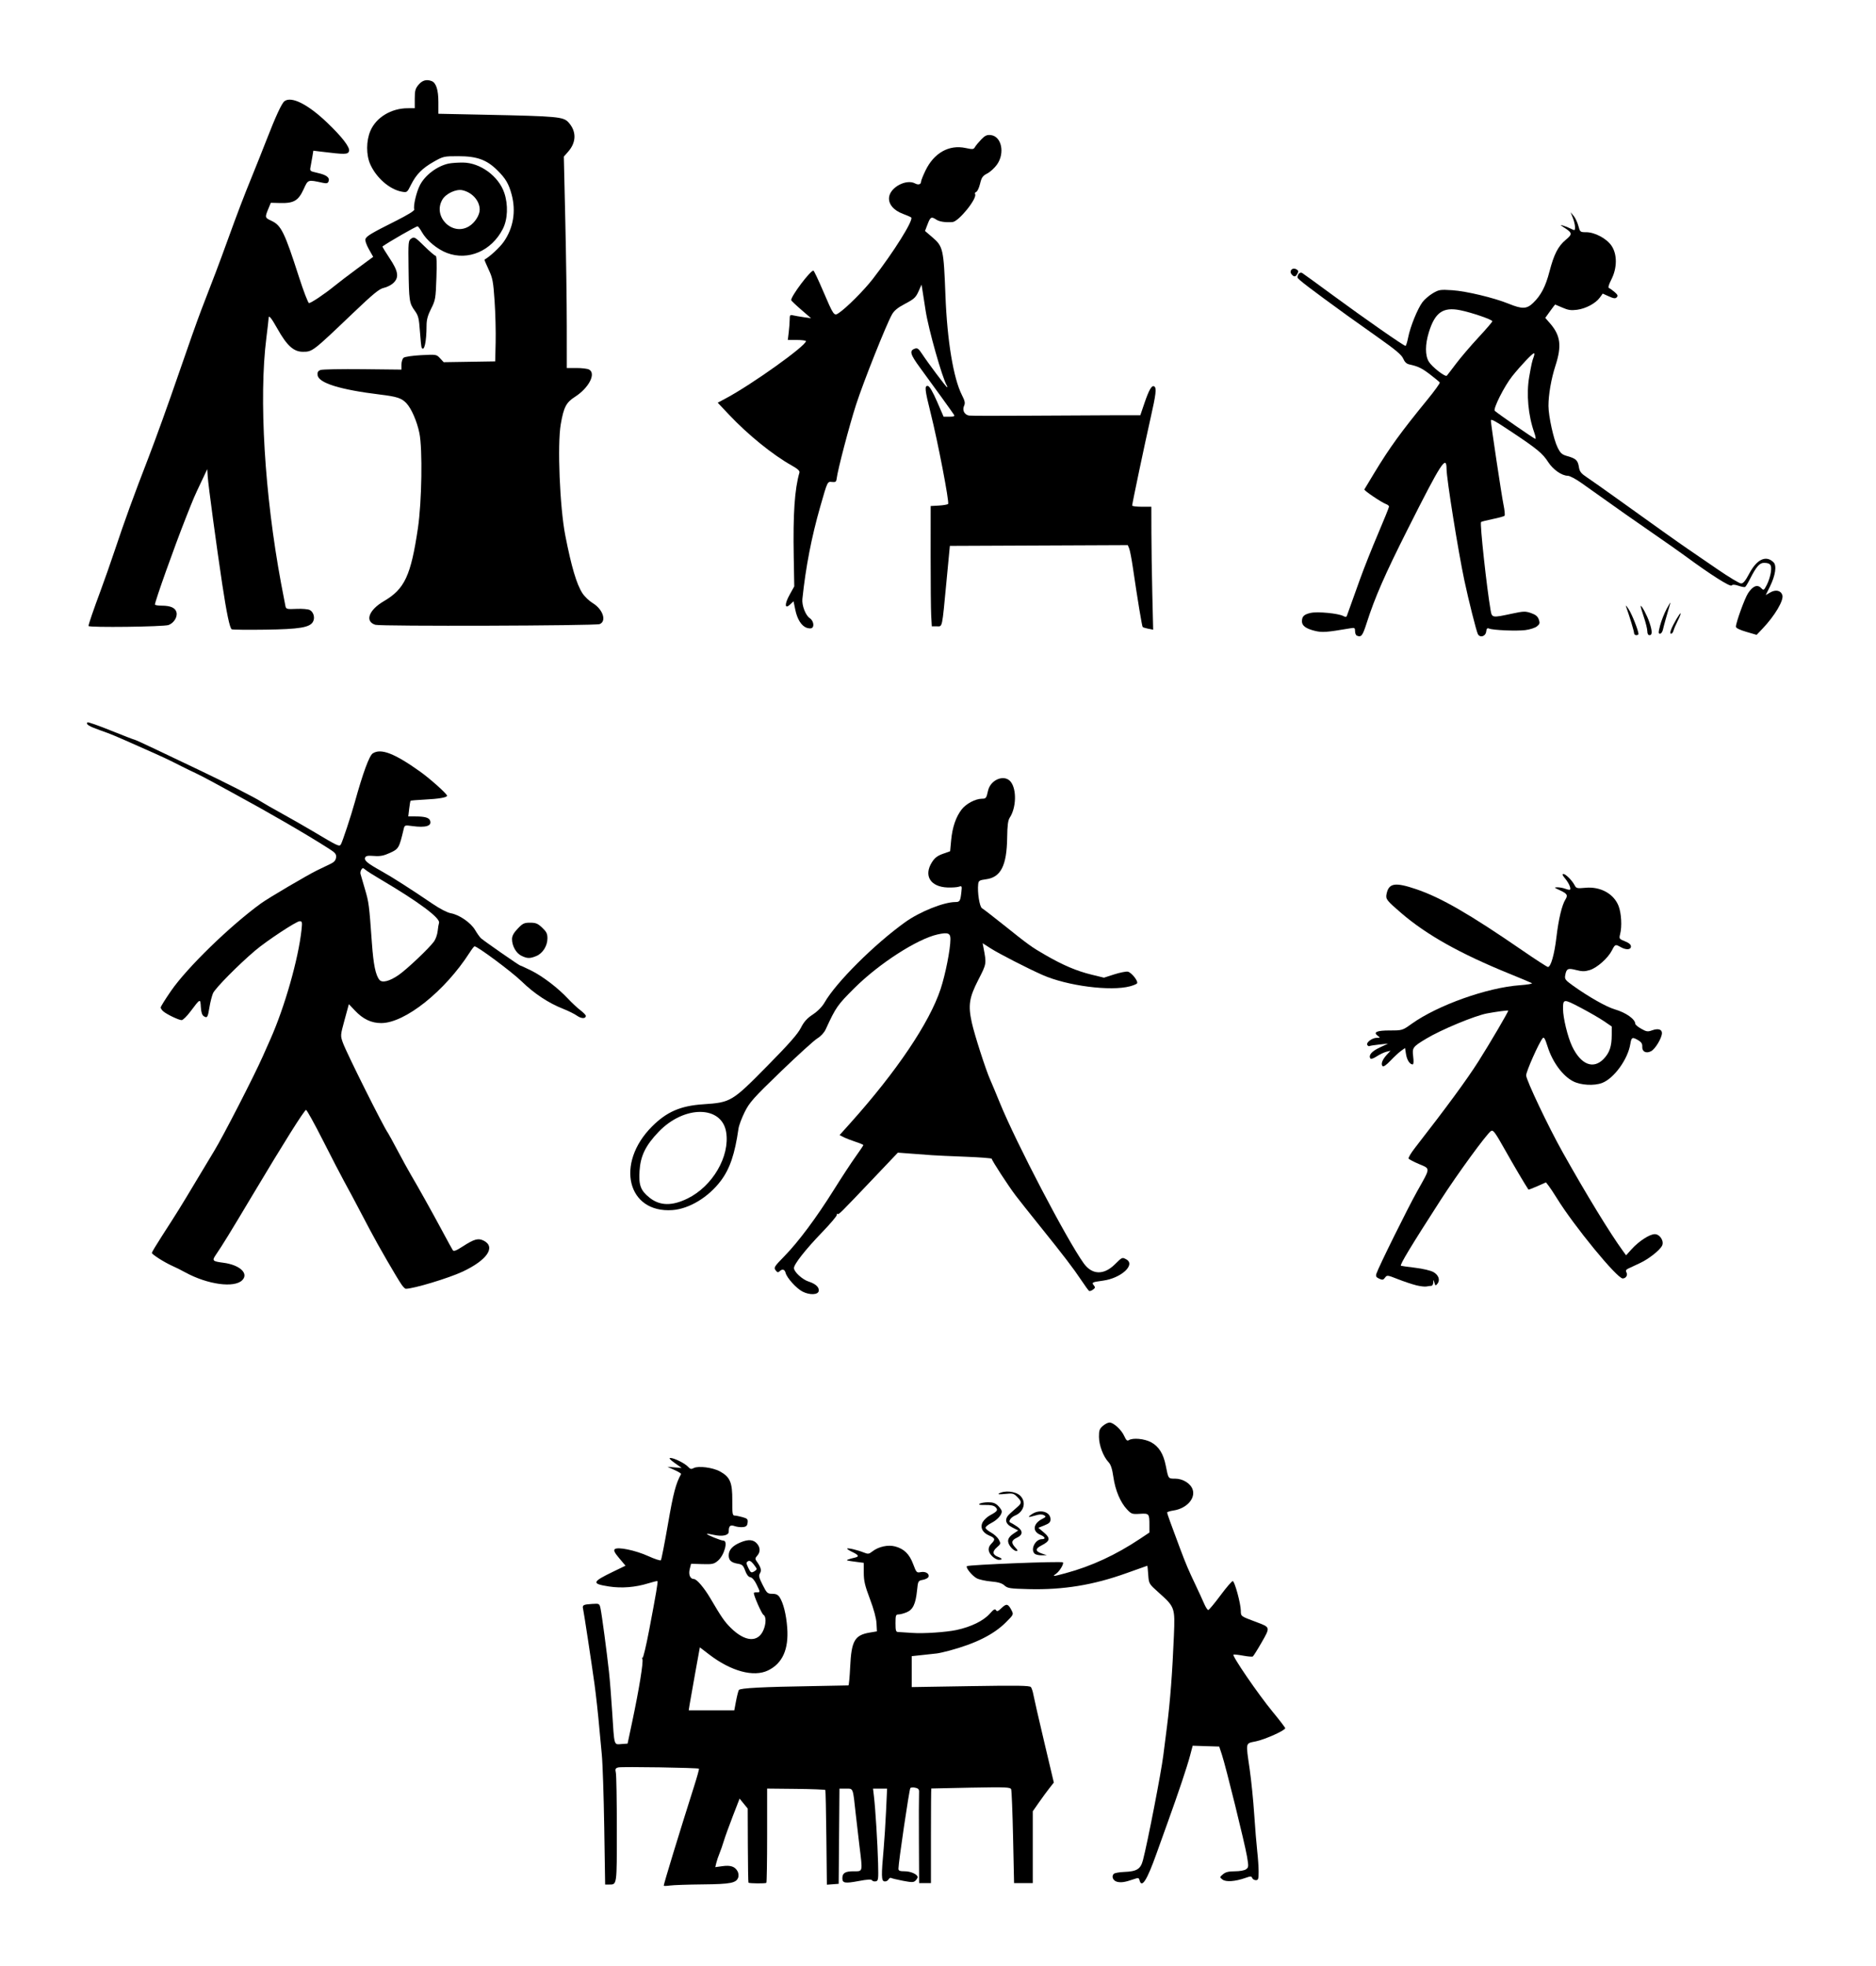
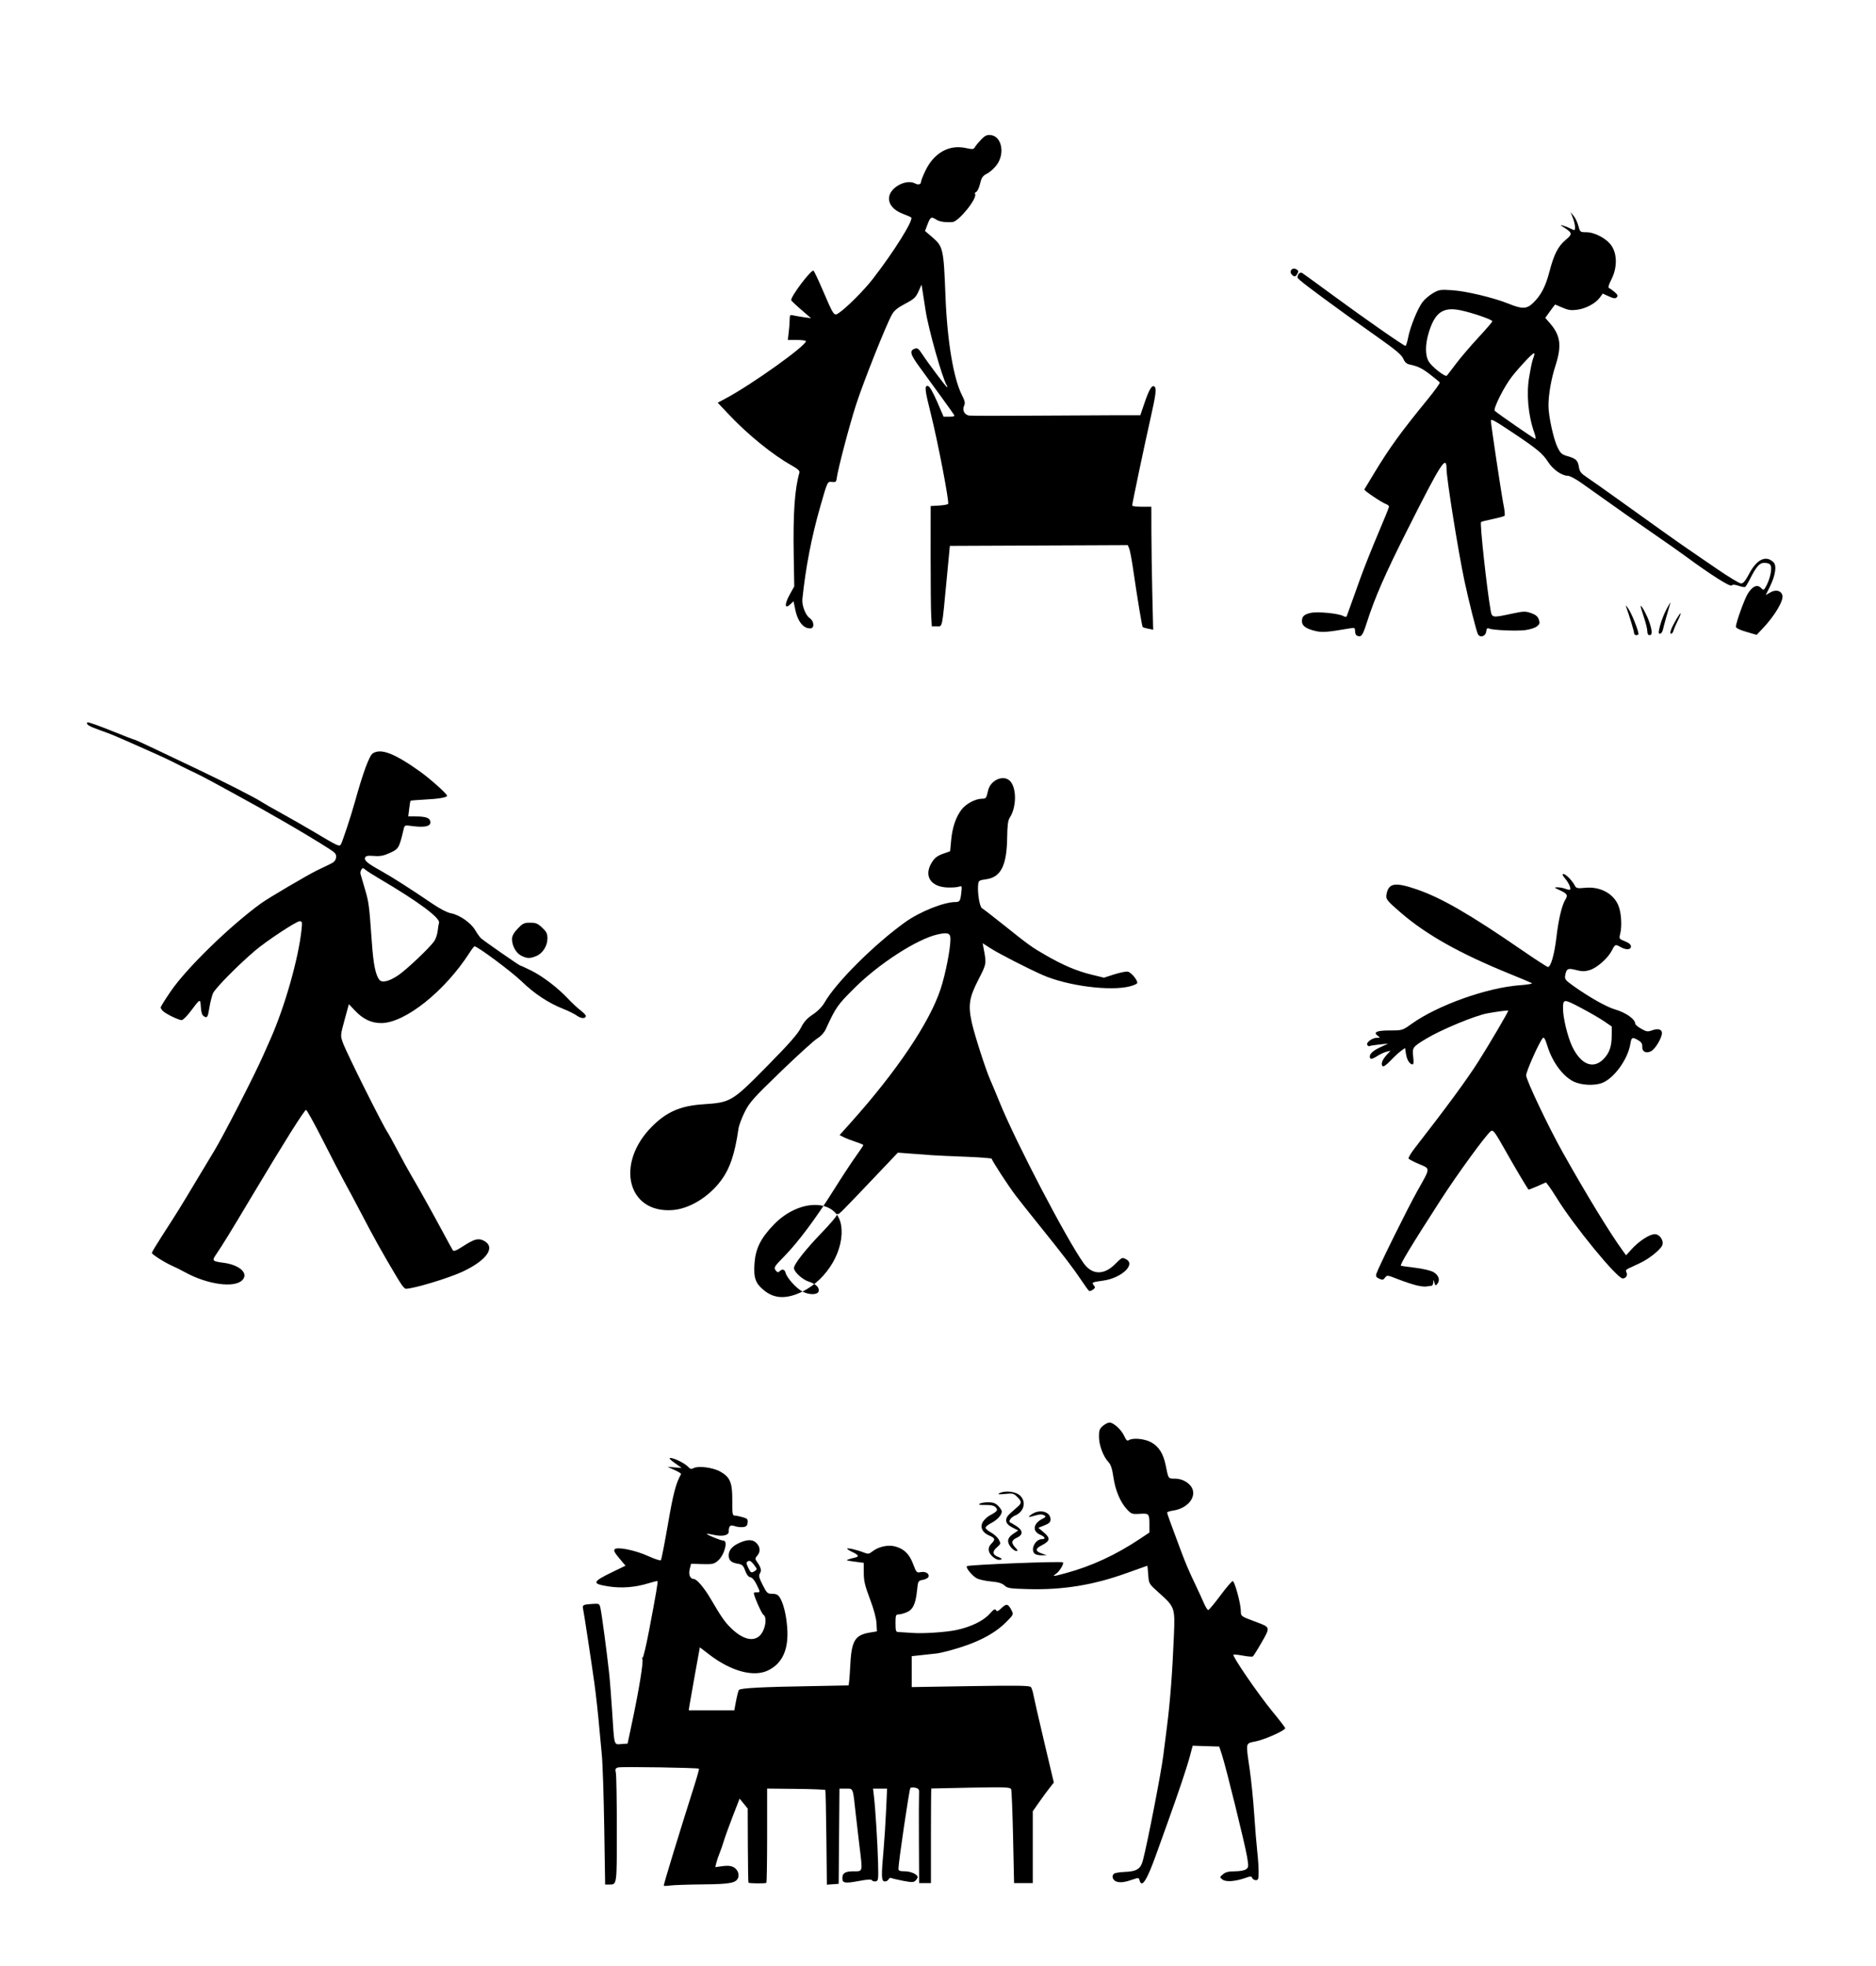
<svg xmlns="http://www.w3.org/2000/svg" xmlns:ns1="http://www.inkscape.org/namespaces/inkscape" xmlns:ns2="http://sodipodi.sourceforge.net/DTD/sodipodi-0.dtd" viewBox="0 0 1270.87 1332.082" version="1.1" id="svg2" ns1:version="0.91 r13725" ns2:docname="workorplay-usgovpd1944.svg" width="1270.87" height="1332.082">
  <ns2:namedview pagecolor="#ffffff" bordercolor="#666666" borderopacity="1" objecttolerance="10" gridtolerance="10" guidetolerance="10" ns1:pageopacity="0" ns1:pageshadow="2" ns1:window-width="1915" ns1:window-height="1035" id="namedview1924" showgrid="false" ns1:zoom="0.34307206" ns1:cx="769.74997" ns1:cy="136.78028" ns1:window-x="4" ns1:window-y="1" ns1:window-maximized="0" ns1:current-layer="layer1" fit-margin-top="0" fit-margin-left="0" fit-margin-right="0" fit-margin-bottom="0" />
  <defs id="defs4" />
  <g id="layer1" transform="translate(-323.784,50.431)">
    <path style="fill:#000000" d="m 870.141,374.832 c -3.443,-1.28 -6.277,-5.794 -7.57,-12.056 l -1.213,-5.873 -2.276,2.138 c -3.764,3.536 -3.962,-0.13 -0.357,-6.61 l 3.122,-5.612 -0.361,-20.22 c -0.517,-28.943 0.614,-45.605 3.858,-56.856 0.338,-1.171 -1.173,-2.559 -5.31,-4.877 -12.814,-7.183 -29.555,-20.758 -42.412,-34.393 l -7.63,-8.092 5.63,-3.01 c 17.658,-9.441 54.13,-35.508 54.13,-38.687 0,-0.442 -2.763,-0.804 -6.139,-0.804 l -6.139,0 0.631,-5.25 c 0.347,-2.888 0.635,-6.761 0.639,-8.608 0.008,-2.973 0.267,-3.297 2.259,-2.822 1.238,0.295 4.5,0.861 7.25,1.257 l 5,0.72 -6.75,-5.838 c -3.712,-3.211 -6.75,-6.117 -6.75,-6.458 0,-2.838 12.921,-20.002 15.057,-20.002 0.358,0 3.242,6.057 6.408,13.46 7.291,17.047 7.549,17.419 10.664,15.366 5.14,-3.388 17.124,-15.364 23.152,-23.136 14.347,-18.497 27.84,-40.121 26.01,-41.684 -0.435,-0.371 -2.915,-1.457 -5.512,-2.412 -6.51,-2.395 -10.154,-6.86 -9.418,-11.538 1.051,-6.679 11.727,-12.22 17.546,-9.105 2.291,1.226 4.093,0.672 4.094,-1.259 4.3e-4,-0.655 1.283,-3.891 2.849,-7.191 5.782,-12.18 16.014,-17.991 27.363,-15.54 4.734,1.022 5.392,0.956 6.287,-0.635 0.55,-0.977 2.447,-3.28 4.216,-5.117 2.554,-2.653 3.871,-3.275 6.401,-3.024 7.381,0.732 9.852,12.149 4.324,19.975 -1.618,2.29 -4.589,5.014 -6.604,6.055 -3.099,1.601 -3.848,2.665 -4.868,6.916 -0.663,2.763 -1.824,5.261 -2.581,5.552 -0.757,0.29 -1.126,0.932 -0.821,1.426 1.744,2.822 -11.034,18.713 -15.294,19.02 -4.795,0.346 -8.809,-0.249 -10.895,-1.616 -3.438,-2.253 -4.049,-1.937 -5.963,3.075 l -1.752,4.587 4.799,4.102 c 7.492,6.404 7.83,7.884 9.052,39.724 1.172,30.523 5.383,55.942 11.153,67.328 2.062,4.069 2.322,5.402 1.435,7.349 -1.322,2.902 0.249,5.977 3.339,6.534 1.133,0.204 19.61,0.246 41.059,0.093 21.45,-0.153 47.106,-0.284 57.013,-0.291 l 18.013,-0.013 2.808,-8.25 c 3.087,-9.07 4.973,-12.296 6.599,-11.291 1.71,1.057 1.248,5.07 -2.478,21.541 -3.9,17.242 -12.456,57.887 -12.456,59.174 0,0.454 2.925,0.826 6.5,0.826 l 6.5,0 0.034,17.25 c 0.019,9.488 0.294,28.229 0.612,41.647 l 0.578,24.397 -3.289,-0.658 c -1.809,-0.362 -3.518,-0.887 -3.798,-1.168 -0.49,-0.49 -3.446,-18.392 -6.682,-40.469 -0.847,-5.775 -1.962,-11.516 -2.479,-12.758 l -0.939,-2.258 -60.268,0.258 -60.268,0.258 -2.286,24 c -3.123,32.785 -2.627,30.5 -6.627,30.5 l -3.323,0 -0.41,-7.25 c -0.225,-3.987 -0.397,-22.325 -0.382,-40.75 l 0.028,-33.5 5.5,-0.307 c 3.025,-0.169 5.862,-0.666 6.304,-1.104 0.971,-0.962 -6.926,-42.085 -11.827,-61.589 -4,-15.919 -4.281,-18.802 -1.785,-18.321 1.07,0.206 3.323,4.091 6.131,10.573 l 4.439,10.248 3.928,0 c 2.885,0 3.724,-0.332 3.16,-1.25 -0.9,-1.465 -13.859,-19.427 -23.07,-31.976 -6.639,-9.045 -7.324,-11.478 -3.619,-12.845 1.816,-0.67 2.599,-0.131 4.914,3.387 4.192,6.371 16.435,22.685 17.024,22.685 0.286,0 0.227,-0.474 -0.131,-1.053 -3.065,-4.959 -12.493,-38.277 -14.417,-50.947 -0.626,-4.125 -1.499,-9.75 -1.94,-12.5 l -0.801,-5 -2.079,4.656 c -1.799,4.03 -3.007,5.144 -8.992,8.288 -5.059,2.658 -7.472,4.629 -8.993,7.344 -3.957,7.061 -19.256,45.499 -24.255,60.938 -4.586,14.165 -12.475,44.225 -13.193,50.274 -0.247,2.077 -0.764,2.451 -3.057,2.211 -3.247,-0.341 -3.059,-0.733 -8.076,16.789 -5.904,20.619 -9.826,40.915 -12.075,62.481 -0.45,4.317 2.165,11.128 4.981,12.973 2.594,1.699 3.336,5.987 1.179,6.807 -0.688,0.262 -2.2,0.122 -3.362,-0.31 z" id="path15689" ns1:connector-curvature="0" ns2:nodetypes="cscsscscsscssscsccccssssssssssssssssssscsssscsssscsscsssssccsccssccccsscsscscssscscsccscsscssssscsscccc" />
    <path style="fill:#000000" d="m 595.873,819.899 c -3.319,-4.792 -15.804,-26.369 -21.265,-36.75 -11.733,-22.305 -14.378,-27.279 -17.818,-33.5 -1.977,-3.575 -8.348,-15.886 -14.159,-27.357 -5.811,-11.471 -10.998,-20.831 -11.527,-20.798 -1.154,0.07 -15.069,22.223 -36.214,57.655 -15.418,25.836 -20.326,33.826 -24.855,40.468 -2.741,4.02 -2.346,4.442 5.059,5.405 11.118,1.445 17.377,7.242 12.782,11.837 -5.402,5.402 -23.402,2.942 -38.484,-5.259 -3.677,-1.999 -5.375,-2.848 -9.256,-4.625 -5.438,-2.49 -13.49,-7.642 -13.492,-8.634 -0.001,-0.444 3.101,-5.619 6.893,-11.5 10.795,-16.744 12.608,-19.663 22.79,-36.693 5.261,-8.8 10.943,-18.25 12.626,-21 5.974,-9.761 26.925,-50.552 32.872,-64 1.459,-3.3 3.756,-8.475 5.104,-11.5 9.709,-21.79 19.04,-54.589 21.122,-74.25 0.548,-5.173 0.421,-5.75 -1.267,-5.75 -2.224,0 -22.308,13.241 -30.122,19.859 -11.413,9.665 -27.213,25.669 -28.585,28.952 -0.785,1.879 -1.863,6.125 -2.397,9.435 -1.118,6.942 -1.514,7.572 -3.836,6.116 -1.165,-0.731 -1.798,-2.696 -2.005,-6.233 -0.346,-5.907 -0.319,-5.919 -7.115,3.122 -2.377,3.163 -5.026,5.75 -5.887,5.75 -1.93,0 -9.985,-3.839 -12.409,-5.915 -0.983,-0.841 -1.787,-2.031 -1.787,-2.644 0,-0.613 3.194,-5.73 7.097,-11.372 10.892,-15.741 39.95,-43.981 60.903,-59.189 5.001,-3.63 31.557,-19.264 38.036,-22.392 3.005,-1.451 7.039,-3.392 8.964,-4.313 2.517,-1.205 3.587,-2.427 3.81,-4.356 0.264,-2.281 -0.483,-3.187 -5,-6.067 -15.725,-10.026 -40.258,-24.247 -64.81,-37.567 -3.575,-1.94 -9.875,-5.376 -14,-7.636 -4.125,-2.26 -9.3,-4.937 -11.5,-5.949 -2.2,-1.012 -6.25,-2.977 -9,-4.368 -10.931,-5.528 -11.35,-5.724 -29.5,-13.773 -16.968,-7.526 -18.134,-8.009 -26.255,-10.902 -7.47,-2.661 -9.616,-4.019 -8.35,-5.285 0.328,-0.328 7.465,2.177 15.861,5.567 8.396,3.389 15.576,6.162 15.955,6.162 0.379,0 6.674,2.862 13.989,6.36 7.315,3.498 20.5,9.777 29.3,13.953 17.837,8.465 38.681,19.086 42.5,21.655 1.375,0.925 7.675,4.534 14,8.019 6.325,3.486 15.775,8.887 21,12.003 17.148,10.227 17.997,10.627 19.049,8.976 1.035,-1.625 6.817,-19.111 9.412,-28.466 5.51,-19.863 9.835,-31.648 12.178,-33.184 5.519,-3.616 14.715,-0.088 32.092,12.312 6.793,4.847 18.268,15.121 18.268,16.355 0,1.182 -5.611,2.135 -15.442,2.624 -4.918,0.244 -9.095,0.597 -9.281,0.783 -0.186,0.186 -0.613,2.65 -0.947,5.475 l -0.608,5.136 4.889,0.014 c 6.311,0.018 9.104,0.8 9.857,2.762 1.414,3.686 -2.882,5.02 -12.087,3.754 -5.023,-0.691 -5.132,-0.651 -5.792,2.133 -3.018,12.735 -3.371,13.348 -9.196,16.015 -4.338,1.986 -6.654,2.433 -10.914,2.107 -4.234,-0.324 -5.536,-0.076 -6.004,1.142 -0.741,1.932 1.529,3.819 10.852,9.019 7.451,4.156 20.451,12.461 34.818,22.243 4.941,3.364 9.99,5.978 12.356,6.396 5.785,1.022 13.569,6.391 16.5,11.38 1.375,2.34 3.175,4.859 4,5.596 2.19,1.958 25.896,18.439 26.523,18.439 0.293,0 3.653,1.542 7.466,3.427 7.77,3.84 18.212,11.828 25.076,19.182 2.511,2.69 6.223,6.152 8.25,7.692 2.027,1.54 3.685,3.242 3.685,3.781 0,2.054 -3.05,2.018 -5.984,-0.071 -1.68,-1.196 -5.832,-3.264 -9.226,-4.594 -9.993,-3.916 -19.744,-10.352 -28.29,-18.67 -6.603,-6.427 -29.871,-23.748 -31.901,-23.748 -0.314,0 -1.797,1.913 -3.296,4.25 -16.781,26.175 -43.846,47.75 -59.899,47.75 -6.769,0 -12.335,-2.657 -17.894,-8.543 l -4.033,-4.269 -2.897,10.621 c -2.876,10.543 -2.885,10.657 -1.16,15.512 2.408,6.779 27.563,57.13 30.565,61.179 0.408,0.55 3.362,5.95 6.564,12 3.202,6.05 7.157,13.25 8.789,16 4.719,7.955 14.795,26.011 21.485,38.5 3.388,6.325 6.548,12.095 7.022,12.823 0.669,1.027 2.233,0.436 6.988,-2.636 7.615,-4.922 10.361,-5.654 14.048,-3.748 8.305,4.294 2.199,13.201 -14.367,20.959 -9.492,4.445 -33.239,11.602 -38.495,11.602 -0.485,0 -1.74,-1.238 -2.787,-2.75 z m -2.084,-209.784 c 5.674,-3.914 20.628,-18.078 24.015,-22.746 1.109,-1.529 2.217,-4.679 2.462,-7 0.245,-2.321 0.659,-4.831 0.921,-5.578 1.112,-3.173 -13.9,-14.349 -39.544,-29.438 -4.675,-2.751 -9.315,-5.704 -10.311,-6.563 -1.577,-1.361 -1.934,-1.374 -2.763,-0.102 -0.524,0.803 -0.772,2.135 -0.553,2.96 0.22,0.825 1.564,5.448 2.988,10.274 2.661,9.021 2.846,10.452 4.72,36.609 1.05,14.654 2.507,21.709 5.136,24.878 1.815,2.187 6.839,0.907 12.93,-3.295 z m 83.174,-13.079 c -3.57,-1.76 -6.321,-6.655 -6.321,-11.246 0,-2.178 1.105,-4.218 3.845,-7.099 3.401,-3.576 4.374,-4.042 8.429,-4.042 3.831,0 5.17,0.553 8.155,3.368 2.906,2.74 3.571,4.092 3.567,7.25 -0.005,5.078 -3.18,10.143 -7.486,11.942 -4.348,1.817 -6.218,1.785 -10.189,-0.173 z" id="path15702" ns1:connector-curvature="0" ns2:nodetypes="cscscsssssscsssscssscsccsssssssssssssssscssssssscsssssssccssssscssssssssssssssssscscsssssssssccssssscccssssssssscss" />
-     <path ns1:connector-curvature="0" id="path15704" d="m 480.749,375.877 c -1.324,-0.818 -3.448,-10.936 -6.404,-30.497 -3.855,-25.518 -9.493,-67.331 -9.843,-73 l -0.308,-5 -3.778,8 c -5.373,11.376 -5.092,10.722 -10.745,25 -7.652,19.326 -20.918,56.556 -20.918,58.703 0,0.438 1.996,0.797 4.435,0.797 6.112,0 9.387,1.443 10.147,4.472 0.801,3.191 -1.71,7.246 -5.343,8.627 -3.2,1.217 -54.239,1.84 -54.239,0.662 0,-1.172 3.178,-10.454 8.326,-24.316 2.44,-6.57 6.694,-18.695 9.454,-26.945 6.999,-20.922 12.627,-36.403 22.722,-62.5 4.787,-12.375 13.871,-37.575 20.187,-56 6.316,-18.425 13.41,-38.45 15.763,-44.5 7.975,-20.5 12.304,-31.96 17.565,-46.5 6.934,-19.162 11.067,-29.987 16.99,-44.5 2.694,-6.6 6.909,-17.175 9.367,-23.5 6.457,-16.616 10.48,-25.323 12.36,-26.75 4.683,-3.554 15.846,2.037 28.844,14.446 10.214,9.751 15.69,16.878 14.895,19.384 -0.734,2.311 -2.638,2.343 -19.079,0.321 l -5.104,-0.628 -0.619,3.863 c -0.341,2.125 -0.896,5.245 -1.235,6.934 -0.607,3.03 -0.541,3.088 4.896,4.304 5.953,1.332 8.255,3.149 7.263,5.734 -0.486,1.267 -1.356,1.477 -3.862,0.935 -10.313,-2.23 -9.954,-2.35 -13.029,4.356 -3.538,7.715 -6.61,9.539 -15.708,9.325 l -6.503,-0.153 -1.747,4.224 c -2.347,5.674 -2.276,5.936 2.164,7.981 6.599,3.039 8.874,7.678 18.62,37.972 3.141,9.762 6.215,17.75 6.831,17.75 1.424,0 10.635,-6.175 17.138,-11.488 2.75,-2.247 9.802,-7.627 15.671,-11.954 l 10.671,-7.868 -2.941,-5.211 c -1.672,-2.962 -2.674,-5.907 -2.322,-6.825 0.794,-2.07 3.943,-3.957 20.247,-12.131 8.366,-4.194 13.15,-7.141 12.853,-7.916 -0.839,-2.186 1.41,-11.853 3.85,-16.548 3.519,-6.772 11.661,-12.889 19.367,-14.55 1.868,-0.403 6.241,-0.716 9.719,-0.695 11.702,0.068 24.206,9.222 28.025,20.516 2.745,8.118 2.34,17.995 -1.004,24.488 -7.674,14.902 -23.42,21.673 -37.784,16.249 -6.591,-2.489 -13.859,-8.525 -17.005,-14.123 -1.219,-2.169 -2.54,-3.943 -2.936,-3.943 -1.07,0 -19.1,10.34 -23.772,13.633 -0.198,0.14 1.939,3.692 4.75,7.894 6.048,9.042 6.652,13.139 2.505,16.982 -1.433,1.328 -4.303,2.769 -6.378,3.202 -3.049,0.637 -7.109,3.972 -21.145,17.371 -27.071,25.841 -27.17,25.917 -33.671,25.917 -6.244,0 -10.808,-4.151 -17.312,-15.745 -4.126,-7.355 -5.889,-9.458 -5.889,-7.026 0,0.741 -0.682,6.73 -1.515,13.309 -5.165,40.769 -1.247,106.101 9.981,166.462 1.381,7.425 2.721,14.4 2.977,15.5 0.42,1.805 1.145,1.968 7.43,1.671 3.859,-0.182 7.887,0.165 9.034,0.779 2.559,1.369 3.622,5.195 2.188,7.873 -2.109,3.941 -9.02,5.101 -32.383,5.435 -11.984,0.171 -22.206,0.054 -22.715,-0.261 z M 641.512,102.885 c 3.966,-2.418 7.232,-7.52 7.237,-11.305 0.008,-5.994 -5.108,-11.718 -11.76,-13.159 -4.244,-0.919 -11.128,2.313 -13.508,6.341 -6.786,11.488 6.693,25.035 18.031,18.122 z m -63.446,269.953 c -7.297,-2.251 -4.507,-10.005 5.756,-15.999 14.093,-8.231 18.306,-17.26 23.075,-49.459 2.644,-17.848 3.203,-53.501 1.009,-64.37 -1.606,-7.957 -5.453,-16.785 -8.873,-20.357 -3.24,-3.384 -6.364,-4.401 -17.781,-5.789 -27.054,-3.289 -41.694,-7.838 -42.308,-13.148 -0.234,-2.027 0.243,-2.864 2,-3.5 1.269,-0.46 14.121,-0.707 28.558,-0.548 l 26.25,0.287 0,-3.415 c 0,-1.878 0.649,-3.953 1.441,-4.611 0.8,-0.664 6.07,-1.443 11.841,-1.75 10.284,-0.548 10.427,-0.524 12.859,2.098 l 2.459,2.652 17.45,-0.275 17.45,-0.274 0.299,-13 c 0.164,-7.15 -0.156,-19.691 -0.712,-27.869 -0.905,-13.326 -1.327,-15.547 -4.066,-21.399 -1.681,-3.591 -2.935,-6.594 -2.788,-6.672 3.432,-1.82 10.366,-8.234 13.036,-12.06 6.509,-9.325 8.407,-20.622 5.375,-32 -1.933,-7.253 -4.078,-10.898 -9.677,-16.438 -7.257,-7.181 -13.828,-9.554 -26.467,-9.558 -9.675,-0.004 -10.211,0.116 -16.5,3.669 -7.887,4.457 -12.004,8.611 -15.53,15.67 -2.639,5.284 -2.709,5.335 -6.319,4.676 -8.165,-1.492 -17.175,-9.329 -21.291,-18.518 -2.851,-6.367 -2.805,-15.939 0.109,-22.71 3.921,-9.108 14.114,-15.271 25.281,-15.284 l 4.75,-0.006 0,-6.423 c 0,-5.451 0.392,-6.889 2.589,-9.5 2.527,-3.003 5.38,-3.793 8.866,-2.456 3.012,1.156 4.545,5.946 4.545,14.206 l 0,7.927 31.75,0.662 c 49.431,1.031 52.954,1.359 56.462,5.255 5.408,6.007 5.307,13.39 -0.27,19.742 l -2.95,3.359 0.99,43.363 c 0.545,23.85 0.997,56.076 1.004,71.613 l 0.014,28.25 6.566,0 c 3.611,0 7.436,0.466 8.5,1.035 4.937,2.642 -0.116,12.463 -9.5,18.466 -5.995,3.835 -7.63,6.971 -9.647,18.499 -2.413,13.792 -0.685,56.381 3.063,75.5 4.165,21.247 7.652,32.999 11.593,39.073 1.453,2.24 4.594,5.251 6.978,6.692 6.911,4.175 9.587,12.26 4.706,14.222 -2.847,1.144 -148.302,1.596 -151.945,0.472 z m 31.358,-187.709 c -0.245,-0.412 -0.77,-5.362 -1.167,-10.999 -0.632,-8.989 -1.062,-10.72 -3.496,-14.08 -3.697,-5.104 -3.919,-6.607 -4.21,-28.565 -0.242,-18.318 -0.185,-18.938 1.884,-20.311 1.999,-1.327 2.554,-1.002 8.792,5.144 3.662,3.609 7.121,6.561 7.687,6.561 0.681,0 0.855,5.017 0.515,14.867 -0.488,14.117 -0.669,15.174 -3.595,20.971 -2.275,4.507 -3.084,7.487 -3.09,11.383 -0.018,10.966 -1.566,17.976 -3.319,15.029 z" style="fill:#000000" ns2:nodetypes="csscssssscssssssssssssscssssssscsssssscsssssssssssscssssssssscscsscssssscsssssscscscsccccssssssscsssssccsssscssscsscscssssssccsssssssssss" />
    <path ns2:nodetypes="ssssccscscsscsscccsssccsscscssssssssscccsscccccscsscsscsssscscssscsssccsscsssccccsscsssssssccsccsscccccssscssscscssssccscsssccsccssscscsscscccsssccsssccsc" ns1:connector-curvature="0" id="path15706" d="m 1243.003,380.218 c -0.688,-0.277 -1.25,-1.642 -1.25,-3.032 0,-2.299 -0.294,-2.478 -3.25,-1.974 -16.19,2.759 -19.082,2.962 -24.124,1.701 -5.955,-1.49 -8.632,-3.491 -8.611,-6.437 0.024,-3.348 1.407,-4.678 5.914,-5.691 4.65,-1.045 18.715,0.3 22.103,2.113 1.502,0.804 2.109,0.748 2.448,-0.224 0.502,-1.44 2.226,-6.245 9.05,-25.222 2.557,-7.111 7.984,-20.753 12.059,-30.315 4.075,-9.563 7.41,-17.821 7.41,-18.352 0,-0.531 -0.787,-1.25 -1.75,-1.597 -3.25,-1.173 -15.355,-9.325 -14.95,-10.069 0.221,-0.405 3.268,-5.462 6.771,-11.237 10.419,-17.179 17.847,-27.422 36.107,-49.791 4.773,-5.847 8.466,-10.975 8.206,-11.395 -0.26,-0.42 -3.146,-2.821 -6.413,-5.335 -5.697,-4.383 -8.187,-5.594 -14.216,-6.913 -1.877,-0.41 -3.181,-1.646 -4.127,-3.91 -1.049,-2.511 -5.094,-5.931 -16.756,-14.167 -8.455,-5.971 -17.898,-12.687 -20.985,-14.923 -25.445,-18.433 -33.886,-24.886 -33.873,-25.894 0.03,-2.322 1.71,-3.926 3.183,-3.037 0.79,0.476 10.315,7.391 21.168,15.366 21.202,15.581 47.631,34 48.785,34 0.389,0 1.212,-2.587 1.828,-5.75 1.426,-7.319 6.428,-19.605 9.762,-23.976 1.415,-1.855 4.558,-4.537 6.984,-5.959 4.1,-2.403 5.025,-2.545 13.094,-2.02 9.544,0.622 28.355,5.13 38.309,9.182 9.1,3.704 12.16,3.599 16.492,-0.565 5.297,-5.092 8.443,-11.121 11.062,-21.205 3.052,-11.751 5.846,-17.206 11.038,-21.55 4.658,-3.897 4.538,-4.723 -1.218,-8.398 -2.721,-1.737 -2.768,-1.85 -0.5,-1.211 1.375,0.387 3.737,1.334 5.25,2.103 2.648,1.347 2.75,1.304 2.75,-1.159 0,-1.407 -0.673,-4.231 -1.495,-6.276 l -1.495,-3.718 2.045,2.422 c 1.125,1.332 2.565,4.37 3.202,6.75 1.126,4.211 1.268,4.327 5.254,4.327 5.948,0 14.026,4.343 17.306,9.304 3.833,5.798 3.764,14.946 -0.172,22.672 -1.807,3.547 -2.388,5.61 -1.65,5.856 0.627,0.209 2.347,1.426 3.822,2.705 2.114,1.832 2.425,2.587 1.466,3.561 -0.965,0.981 -2.074,0.85 -5.364,-0.634 l -4.147,-1.87 -1.978,2.715 c -2.846,3.907 -9.497,7.466 -15.401,8.241 -4.053,0.532 -6.093,0.235 -9.877,-1.439 -2.623,-1.16 -4.861,-2.11 -4.973,-2.11 -0.112,0 -1.666,2.037 -3.454,4.526 l -3.25,4.526 3.062,3.487 c 7.301,8.315 8.237,15.411 3.822,28.971 -2.837,8.716 -4.73,19.64 -4.71,27.181 0.019,6.935 3.489,22.741 6.18,28.147 1.966,3.951 2.951,4.818 6.666,5.867 5.78,1.632 7.043,2.829 7.768,7.361 0.51,3.191 1.438,4.359 5.741,7.221 2.823,1.878 11.954,8.319 20.292,14.313 24.798,17.828 41.406,29.64 47.813,34.007 3.315,2.259 12.328,8.436 20.028,13.725 7.7,5.29 14.9,9.621 16,9.627 1.453,0.01 2.969,-1.824 5.541,-6.693 5.169,-9.784 11.416,-12.667 16.479,-7.605 2.239,2.239 1.209,8.975 -2.522,16.497 l -2.807,5.66 3.154,-1.814 c 3.652,-2.101 7.107,-1.305 8.114,1.868 1.103,3.477 -5.126,13.993 -13.485,22.765 l -3.944,4.139 -7.015,-2.046 c -4.508,-1.315 -7.015,-2.563 -7.015,-3.492 0,-2.777 5.96,-19.208 8.221,-22.661 3.169,-4.842 6.239,-6.119 8.728,-3.631 1.892,1.892 1.948,1.862 4.017,-2.106 1.154,-2.214 2.376,-6.053 2.716,-8.532 0.683,-4.986 -0.282,-6.268 -4.743,-6.295 -2.885,-0.017 -5.234,2.689 -9.3,10.713 -1.43,2.822 -2.947,5.345 -3.371,5.607 -0.424,0.262 -2.43,-0.093 -4.458,-0.79 -2.59,-0.89 -4,-0.953 -4.743,-0.21 -1.042,1.042 -14.374,-7.431 -31.21,-19.835 -3.733,-2.75 -13.333,-9.5 -21.335,-15 -12.846,-8.83 -22.764,-15.809 -49.021,-34.496 -3.85,-2.74 -8.064,-4.987 -9.364,-4.993 -4.058,-0.019 -10.035,-4.178 -13.287,-9.246 -3.713,-5.786 -7.451,-8.904 -23.559,-19.651 -12.704,-8.476 -15.292,-9.91 -15.287,-8.471 0.01,2.406 7.256,50.724 8.515,56.765 0.804,3.857 1.129,7.332 0.722,7.724 -0.407,0.391 -4.045,1.389 -8.083,2.217 -4.039,0.828 -7.56,1.722 -7.825,1.987 -0.887,0.887 3.856,44.635 6.469,59.665 0.921,5.301 1.01,5.316 14.438,2.431 7.909,-1.699 9.142,-1.737 12.98,-0.404 3.111,1.08 4.508,2.234 5.241,4.328 0.854,2.439 0.671,3.12 -1.256,4.681 -1.241,1.005 -4.777,2.142 -7.859,2.527 -6.018,0.752 -21.767,0.086 -24.521,-1.036 -1.292,-0.527 -1.75,-0.058 -2,2.051 -0.39,3.294 -4.245,4.429 -5.644,1.662 -1.046,-2.068 -6.279,-22.863 -9.12,-36.239 -4.181,-19.684 -12.041,-68.836 -12.075,-75.515 -0.051,-9.957 -3.475,-4.652 -26.473,41.015 -15.275,30.332 -22.088,45.908 -27.586,63.073 -2.856,8.916 -3.666,9.979 -6.676,8.764 z m 120.15,-137.588 c -4.117,-11.579 -5.444,-26.187 -3.431,-37.75 1.482,-8.507 1.984,-10.747 3.021,-13.474 0.528,-1.389 0.617,-2.526 0.198,-2.526 -1.052,0 -8.884,8.263 -14.692,15.5 -5.302,6.606 -13.181,22.244 -11.843,23.505 1.974,1.861 26.754,18.995 27.471,18.995 0.433,0 0.107,-1.913 -0.725,-4.25 z m -52.942,-46.75 c 3.103,-4.125 9.894,-12.077 15.092,-17.671 5.197,-5.594 9.449,-10.544 9.447,-11 0,-1.116 -13.977,-5.916 -21.782,-7.482 -11.641,-2.336 -17.075,1.485 -21.226,14.922 -2.576,8.339 -2.584,15.745 -0.023,19.945 2.181,3.577 11.163,10.561 12.191,9.479 0.362,-0.381 3.197,-4.068 6.3,-8.193 z m 120.542,182.538 c 0,-1.229 -2.802,-10.502 -5.45,-18.038 -0.387,-1.1 0.452,-0.2 1.864,2 2.259,3.52 6.586,14.488 6.586,16.694 0,0.443 -0.675,0.806 -1.5,0.806 -0.825,0 -1.5,-0.658 -1.5,-1.462 z m 8.974,-1.288 c -0.014,-1.512 -1.1,-5.9 -2.413,-9.75 -1.313,-3.85 -2.252,-7.136 -2.088,-7.303 0.602,-0.611 4.369,6.439 5.925,11.088 2.002,5.982 2.034,8.715 0.102,8.715 -0.963,0 -1.509,-0.984 -1.526,-2.75 z m 8.702,-3.943 c 0.818,-3.131 2.824,-8.194 4.459,-11.25 1.635,-3.056 2.732,-4.755 2.437,-3.774 -2.061,6.862 -4.515,15.654 -5.016,17.968 -0.327,1.512 -1.219,2.75 -1.981,2.75 -1.17,0 -1.154,-0.889 0.101,-5.693 z m 7.41,2.943 c 1.371,-3.635 5.988,-11.509 6.468,-11.03 0.208,0.208 -0.665,2.436 -1.939,4.953 -1.274,2.516 -2.566,5.532 -2.872,6.701 -0.306,1.169 -1.037,2.126 -1.625,2.126 -0.751,0 -0.76,-0.819 -0.032,-2.75 z M 1198.753,135.38 c -1.865,-2.248 0.49,-4.844 3.118,-3.437 1.528,0.818 1.699,1.411 0.86,2.979 -1.256,2.347 -2.309,2.468 -3.978,0.458 z" style="fill:#000000" />
-     <path ns1:connector-curvature="0" id="path15708" d="m 867.405,824.532 c -4.09,-2.098 -10.568,-9.256 -11.409,-12.606 -0.628,-2.501 -2.296,-2.935 -4.151,-1.081 -0.928,0.928 -1.521,0.76 -2.645,-0.75 -1.343,-1.804 -0.911,-2.495 5.892,-9.446 9.543,-9.75 21.698,-26.054 33.549,-45 5.225,-8.353 11.863,-18.478 14.75,-22.5 2.888,-4.022 5.25,-7.544 5.25,-7.826 0,-0.283 -2.362,-1.286 -5.25,-2.23 -2.888,-0.944 -6.509,-2.353 -8.048,-3.131 l -2.798,-1.415 7.348,-8.199 c 31.336,-34.967 53.528,-67.924 61.072,-90.699 3.309,-9.989 6.676,-27.089 6.676,-33.901 0,-4.083 -1.737,-4.7 -8.783,-3.123 -13.807,3.09 -39.68,19.8 -56.301,36.362 -11.51,11.469 -12.496,12.887 -19.425,27.928 -1.034,2.244 -3.295,4.696 -5.595,6.068 -2.123,1.266 -13.24,11.35 -24.703,22.409 -18.627,17.969 -21.234,20.885 -24.519,27.432 -2.022,4.029 -3.933,9.126 -4.248,11.326 -2.465,17.237 -5.835,27.184 -11.981,35.359 -8.35,11.107 -21.379,19 -32.728,19.824 -30.619,2.224 -38.88,-31.618 -13.832,-56.666 9.897,-9.897 19.307,-13.977 34.578,-14.992 18.739,-1.246 19.565,-1.737 43.19,-25.689 14.89,-15.096 20.896,-21.897 22.988,-26.033 2.128,-4.206 4.158,-6.479 8.161,-9.137 3.328,-2.21 6.308,-5.251 7.938,-8.102 7.755,-13.563 33.709,-39.431 54.607,-54.425 9.869,-7.081 26.087,-13.594 33.931,-13.628 3.086,-0.013 3.443,-0.601 4.138,-6.814 0.456,-4.071 0.363,-4.263 -1.719,-3.573 -1.21,0.401 -4.659,0.638 -7.663,0.527 -11.62,-0.428 -16.301,-8.022 -10.555,-17.125 1.868,-2.958 3.701,-4.366 7.401,-5.68 l 4.919,-1.747 0.703,-7.55 c 0.808,-8.678 3.176,-15.633 7.055,-20.718 2.956,-3.876 9.338,-7.276 13.721,-7.31 2.83,-0.022 3.068,-0.33 4.186,-5.4 1.685,-7.638 11.207,-11.393 15.394,-6.07 4.1,5.212 3.765,17.509 -0.659,24.262 -1.208,1.843 -1.649,5.239 -1.765,13.572 -0.262,18.905 -4.286,26.862 -14.254,28.184 -4.529,0.601 -5.106,0.955 -5.378,3.301 -0.636,5.486 0.932,15.402 2.582,16.325 0.888,0.497 7.358,5.494 14.378,11.104 17.602,14.067 19.025,15.092 28.774,20.722 11.758,6.791 21.006,10.714 31.017,13.161 l 8.451,2.065 6.873,-2.21 c 3.78,-1.215 7.926,-2.059 9.212,-1.874 2.42,0.347 7.282,6.422 6.349,7.931 -0.289,0.468 -2.401,1.355 -4.695,1.973 -13.168,3.546 -42.593,-0.249 -59.345,-7.653 -10.144,-4.484 -29.46,-14.392 -35.141,-18.026 l -5.439,-3.479 0.536,2.795 c 2.15,11.216 2.184,10.998 -3.405,21.889 -6.266,12.209 -7.051,17.316 -4.468,29.079 1.816,8.274 9.486,32.081 12.508,38.827 0.986,2.2 3.899,9.175 6.475,15.5 10.995,27.002 45.312,92.681 56.807,108.722 5.66,7.898 13.562,8.178 21.098,0.748 5,-4.929 4.946,-4.905 7.694,-3.435 6.663,3.566 -3.385,12.809 -15.723,14.464 -7.334,0.984 -7.816,1.225 -6.243,3.121 1.12,1.35 1.038,1.807 -0.535,2.956 -1.023,0.748 -2.204,1.147 -2.625,0.886 -0.421,-0.26 -2.785,-3.508 -5.254,-7.218 -5.375,-8.078 -12.15,-16.937 -28.186,-36.854 -6.6,-8.198 -13.948,-17.465 -16.33,-20.594 -4.878,-6.408 -16.17,-23.775 -16.17,-24.868 0,-0.393 -7.987,-1.016 -17.75,-1.386 -9.762,-0.37 -20,-0.838 -22.75,-1.04 -2.75,-0.202 -9.073,-0.674 -14.052,-1.049 l -9.052,-0.681 -16.448,17.318 c -22.745,23.947 -23.664,24.86 -24.345,24.179 -0.332,-0.332 -0.616,0.034 -0.631,0.814 -0.015,0.779 -4.473,6.024 -9.907,11.656 -11.197,11.605 -19.065,21.609 -19.065,24.241 0,2.534 5.689,7.768 9.917,9.123 4.745,1.521 7.238,3.82 6.877,6.341 -0.391,2.731 -6.119,2.958 -11.031,0.438 z m -77.853,-63.026 c 16.956,-8.305 28.758,-28.546 26.174,-44.89 -2.878,-18.205 -28.342,-18.418 -45.674,-0.382 -8.917,9.28 -12.377,16.355 -13.028,26.644 -0.609,9.627 0.747,13.235 6.788,18.06 6.963,5.561 15.176,5.742 25.74,0.568 z" style="fill:#000000" ns2:nodetypes="sssssssssscssssssssssssssssssscssssscsscsssssscssscsscssscsssssssssccscsssssscsscsssssssssss" />
+     <path ns1:connector-curvature="0" id="path15708" d="m 867.405,824.532 c -4.09,-2.098 -10.568,-9.256 -11.409,-12.606 -0.628,-2.501 -2.296,-2.935 -4.151,-1.081 -0.928,0.928 -1.521,0.76 -2.645,-0.75 -1.343,-1.804 -0.911,-2.495 5.892,-9.446 9.543,-9.75 21.698,-26.054 33.549,-45 5.225,-8.353 11.863,-18.478 14.75,-22.5 2.888,-4.022 5.25,-7.544 5.25,-7.826 0,-0.283 -2.362,-1.286 -5.25,-2.23 -2.888,-0.944 -6.509,-2.353 -8.048,-3.131 l -2.798,-1.415 7.348,-8.199 c 31.336,-34.967 53.528,-67.924 61.072,-90.699 3.309,-9.989 6.676,-27.089 6.676,-33.901 0,-4.083 -1.737,-4.7 -8.783,-3.123 -13.807,3.09 -39.68,19.8 -56.301,36.362 -11.51,11.469 -12.496,12.887 -19.425,27.928 -1.034,2.244 -3.295,4.696 -5.595,6.068 -2.123,1.266 -13.24,11.35 -24.703,22.409 -18.627,17.969 -21.234,20.885 -24.519,27.432 -2.022,4.029 -3.933,9.126 -4.248,11.326 -2.465,17.237 -5.835,27.184 -11.981,35.359 -8.35,11.107 -21.379,19 -32.728,19.824 -30.619,2.224 -38.88,-31.618 -13.832,-56.666 9.897,-9.897 19.307,-13.977 34.578,-14.992 18.739,-1.246 19.565,-1.737 43.19,-25.689 14.89,-15.096 20.896,-21.897 22.988,-26.033 2.128,-4.206 4.158,-6.479 8.161,-9.137 3.328,-2.21 6.308,-5.251 7.938,-8.102 7.755,-13.563 33.709,-39.431 54.607,-54.425 9.869,-7.081 26.087,-13.594 33.931,-13.628 3.086,-0.013 3.443,-0.601 4.138,-6.814 0.456,-4.071 0.363,-4.263 -1.719,-3.573 -1.21,0.401 -4.659,0.638 -7.663,0.527 -11.62,-0.428 -16.301,-8.022 -10.555,-17.125 1.868,-2.958 3.701,-4.366 7.401,-5.68 l 4.919,-1.747 0.703,-7.55 c 0.808,-8.678 3.176,-15.633 7.055,-20.718 2.956,-3.876 9.338,-7.276 13.721,-7.31 2.83,-0.022 3.068,-0.33 4.186,-5.4 1.685,-7.638 11.207,-11.393 15.394,-6.07 4.1,5.212 3.765,17.509 -0.659,24.262 -1.208,1.843 -1.649,5.239 -1.765,13.572 -0.262,18.905 -4.286,26.862 -14.254,28.184 -4.529,0.601 -5.106,0.955 -5.378,3.301 -0.636,5.486 0.932,15.402 2.582,16.325 0.888,0.497 7.358,5.494 14.378,11.104 17.602,14.067 19.025,15.092 28.774,20.722 11.758,6.791 21.006,10.714 31.017,13.161 l 8.451,2.065 6.873,-2.21 c 3.78,-1.215 7.926,-2.059 9.212,-1.874 2.42,0.347 7.282,6.422 6.349,7.931 -0.289,0.468 -2.401,1.355 -4.695,1.973 -13.168,3.546 -42.593,-0.249 -59.345,-7.653 -10.144,-4.484 -29.46,-14.392 -35.141,-18.026 l -5.439,-3.479 0.536,2.795 c 2.15,11.216 2.184,10.998 -3.405,21.889 -6.266,12.209 -7.051,17.316 -4.468,29.079 1.816,8.274 9.486,32.081 12.508,38.827 0.986,2.2 3.899,9.175 6.475,15.5 10.995,27.002 45.312,92.681 56.807,108.722 5.66,7.898 13.562,8.178 21.098,0.748 5,-4.929 4.946,-4.905 7.694,-3.435 6.663,3.566 -3.385,12.809 -15.723,14.464 -7.334,0.984 -7.816,1.225 -6.243,3.121 1.12,1.35 1.038,1.807 -0.535,2.956 -1.023,0.748 -2.204,1.147 -2.625,0.886 -0.421,-0.26 -2.785,-3.508 -5.254,-7.218 -5.375,-8.078 -12.15,-16.937 -28.186,-36.854 -6.6,-8.198 -13.948,-17.465 -16.33,-20.594 -4.878,-6.408 -16.17,-23.775 -16.17,-24.868 0,-0.393 -7.987,-1.016 -17.75,-1.386 -9.762,-0.37 -20,-0.838 -22.75,-1.04 -2.75,-0.202 -9.073,-0.674 -14.052,-1.049 l -9.052,-0.681 -16.448,17.318 c -22.745,23.947 -23.664,24.86 -24.345,24.179 -0.332,-0.332 -0.616,0.034 -0.631,0.814 -0.015,0.779 -4.473,6.024 -9.907,11.656 -11.197,11.605 -19.065,21.609 -19.065,24.241 0,2.534 5.689,7.768 9.917,9.123 4.745,1.521 7.238,3.82 6.877,6.341 -0.391,2.731 -6.119,2.958 -11.031,0.438 z c 16.956,-8.305 28.758,-28.546 26.174,-44.89 -2.878,-18.205 -28.342,-18.418 -45.674,-0.382 -8.917,9.28 -12.377,16.355 -13.028,26.644 -0.609,9.627 0.747,13.235 6.788,18.06 6.963,5.561 15.176,5.742 25.74,0.568 z" style="fill:#000000" ns2:nodetypes="sssssssssscssssssssssssssssssscssssscsscsssssscssscsscssscsssssssssccscsssssscsscsssssssssss" />
    <path ns2:nodetypes="sscccsssssssscsscsccccsccscscsssssscssssssssccsccscsssssscssccscssscssssssccsscsscsccscscscscscssscccsscccsssscc" style="fill:#000000" d="m 1283.142,820.28 c -2.75,-0.684 -8.314,-2.548 -12.365,-4.141 -7.12,-2.8 -7.41,-2.834 -8.733,-1.025 -1.167,1.595 -1.749,1.698 -3.95,0.695 -2.045,-0.932 -2.437,-1.631 -1.887,-3.366 1.383,-4.356 21.28,-44.569 27.681,-55.944 9.099,-16.17 9.02,-15.012 1.257,-18.311 -3.592,-1.527 -6.797,-3.205 -7.121,-3.73 -0.324,-0.525 1.571,-3.734 4.212,-7.131 21.955,-28.242 35.199,-46.288 43.064,-58.677 7.649,-12.05 20.583,-34.092 20.211,-34.445 -0.32,-0.303 -8.217,0.742 -14.369,1.901 -8.301,1.564 -31.053,11.012 -41.127,17.079 -9.239,5.564 -9.646,6.122 -8.887,12.199 0.41,3.285 0.282,5.267 -0.343,5.267 -1.975,0 -3.878,-2.939 -4.525,-6.986 l -0.659,-4.121 -2.73,1.967 c -1.501,1.082 -4.707,4.056 -7.123,6.61 -2.793,2.951 -4.742,4.295 -5.349,3.687 -1.32,-1.32 -0.173,-4.416 2.844,-7.671 l 2.537,-2.737 -2.819,0.687 c -1.55,0.378 -4.484,1.776 -6.521,3.108 -2.185,1.429 -3.953,2.015 -4.315,1.43 -1.37,-2.217 0.875,-4.853 6.292,-7.389 l 5.724,-2.68 -5.965,0.621 c -3.281,0.342 -6.287,0.82 -6.681,1.064 -0.394,0.243 -1.044,-0.088 -1.444,-0.736 -1.01,-1.634 3.23,-4.854 6.392,-4.854 2.41,0 2.458,-0.089 0.736,-1.348 -3.393,-2.481 -0.8,-3.652 8.091,-3.652 8.487,0 8.53,-0.013 14.818,-4.5 17.717,-12.642 51.209,-24.573 73.402,-26.146 5.142,-0.365 8.739,-1.005 7.993,-1.422 -0.746,-0.417 -7.653,-3.318 -15.35,-6.446 -33.095,-13.451 -55.928,-26.252 -72.993,-40.922 -10.053,-8.642 -10.753,-9.546 -10.065,-12.989 1.496,-7.482 5.748,-8.161 20.239,-3.232 16.722,5.688 36.087,16.877 72.129,41.676 8.778,6.04 16.415,10.982 16.97,10.982 1.95,0 4.379,-8.504 5.737,-20.085 1.443,-12.311 3.728,-21.883 6.134,-25.693 1.818,-2.878 1.122,-3.97 -4.018,-6.304 -3.709,-1.684 -3.855,-1.876 -1.442,-1.896 1.477,-0.012 3.902,0.441 5.389,1.006 1.487,0.565 2.908,0.824 3.156,0.575 0.83,-0.83 -0.839,-4.58 -3.388,-7.609 -1.714,-2.037 -2.071,-2.995 -1.118,-2.995 1.591,0 5.965,4.399 7.668,7.711 1.043,2.03 1.648,2.163 7.372,1.63 10.101,-0.941 19.212,4.103 22.376,12.386 1.881,4.926 2.365,13.796 1.035,19 -0.792,3.101 -0.664,3.293 3.25,4.859 2.755,1.102 4.075,2.243 4.075,3.522 0,2.303 -3.331,2.489 -7,0.391 -3.529,-2.017 -3.736,-1.937 -5.895,2.295 -2.69,5.273 -10.104,11.825 -15.062,13.311 -3.337,1 -5.141,0.991 -9.183,-0.045 -5.586,-1.432 -6.551,-0.977 -7.365,3.471 -0.494,2.699 -0.019,3.346 5.231,7.113 10.393,7.458 22.626,14.402 28.253,16.037 7.65,2.222 13.887,6.629 13.988,9.885 0.018,0.586 1.834,2.078 4.034,3.314 3.536,1.988 4.392,2.107 7.374,1.029 3.972,-1.436 6.625,-0.697 6.625,1.848 0,3.218 -4.415,10.678 -7.241,12.234 -3.454,1.902 -6.337,0.38 -6.093,-3.216 0.117,-1.721 -0.669,-2.936 -2.654,-4.109 -4.076,-2.408 -4.681,-2.132 -5.416,2.466 -1.657,10.362 -11.057,23.352 -19.129,26.435 -5.372,2.051 -14.373,1.553 -19.554,-1.083 -7.11,-3.617 -14.005,-12.946 -17.337,-23.453 -1.766,-5.571 -2.501,-6.824 -3.382,-5.762 -2.559,3.083 -11.165,22.452 -11.179,25.157 -0.015,3.093 15.037,34.796 24.726,52.075 16.072,28.664 32.055,54.839 40.907,66.99 l 2.065,2.835 3.722,-4.12 c 4.934,-5.461 12.238,-10.205 15.712,-10.205 3.526,0 6.533,4.864 4.897,7.921 -1.699,3.175 -9.156,8.995 -15.012,11.718 -3.042,1.414 -6.524,3.039 -7.737,3.612 -1.679,0.792 -1.989,1.448 -1.297,2.742 0.972,1.815 -0.439,4.007 -2.579,4.007 -3.843,0 -33.096,-35.675 -44.691,-54.5 -2.033,-3.3 -4.506,-7.031 -5.496,-8.29 l -1.8,-2.29 -5.84,2.583 c -3.212,1.42 -5.928,2.451 -6.035,2.29 -2.463,-3.679 -9.938,-16.347 -15.942,-27.017 -6.692,-11.892 -7.949,-13.582 -9.418,-12.655 -2.809,1.772 -22.715,29.055 -34.121,46.769 -20.096,31.208 -27.773,43.915 -26.898,44.521 0.178,0.123 4.512,0.73 9.63,1.348 5.405,0.653 10.645,1.904 12.5,2.984 3.503,2.04 4.596,5.465 2.537,7.946 -1.164,1.402 -1.383,1.313 -1.977,-0.805 -0.66,-2.355 -0.669,-2.357 -0.767,-0.133 -0.055,1.238 -0.662,2.256 -1.35,2.264 -0.688,0.008 -2.15,0.204 -3.25,0.437 -1.1,0.233 -4.25,-0.136 -7,-0.82 z m 126.945,-153.277 c 4.075,-4.196 5.541,-8.539 5.549,-16.437 l 0.01,-5.584 -5.25,-3.595 c -2.888,-1.977 -10.037,-6.108 -15.887,-9.181 -11.559,-6.071 -11.863,-6.047 -11.863,0.918 0,5.954 3.137,18.897 6.102,25.174 5.891,12.474 14.337,15.919 21.344,8.704 z" id="path15710" ns1:connector-curvature="0" />
    <path style="fill:#000000" d="m 773.431,1227.02 c 0,-1.29 10.334,-35.123 20.632,-67.549 1.975,-6.218 3.425,-11.471 3.223,-11.673 -0.67,-0.67 -52.31,-1.494 -54.656,-0.872 -1.965,0.521 -2.205,1.048 -1.642,3.611 0.362,1.65 0.659,18.973 0.659,38.494 0,38.286 0.155,37.198 -5.318,37.23 l -2.602,0.015 -0.614,-38.75 c -0.338,-21.312 -1.077,-43.475 -1.643,-49.25 -0.566,-5.775 -1.28,-13.425 -1.588,-17 -0.819,-9.51 -2.354,-23.561 -3.385,-31 -1.987,-14.323 -7.203,-48.631 -7.699,-50.641 -0.67,-2.713 0.024,-3.109 6.108,-3.483 4.927,-0.303 4.963,-0.283 5.706,3.16 0.862,3.993 4.197,28.999 5.734,43.001 0.576,5.245 1.541,17.395 2.144,27 1.474,23.465 1.096,22.142 6.224,21.77 l 4.217,-0.306 3.175,-15 c 4.596,-21.713 7.618,-40.294 6.869,-42.245 -0.357,-0.932 -0.31,-1.353 0.106,-0.938 0.416,0.416 2.45,-8.148 4.519,-19.03 4.651,-24.46 6.006,-32.445 5.577,-32.873 -0.183,-0.183 -3.013,0.502 -6.29,1.521 -8.672,2.698 -18.013,3.444 -26.554,2.118 -11.986,-1.86 -11.646,-3.044 2.895,-10.07 l 8.298,-4.01 -4.224,-5.01 c -3.142,-3.726 -3.935,-5.3 -3.094,-6.141 1.823,-1.823 14.046,0.692 22.845,4.702 4.252,1.938 8.042,3.175 8.423,2.749 0.381,-0.425 2.552,-11.51 4.824,-24.631 3.625,-20.93 5.302,-27.315 8.866,-33.752 0.186,-0.336 -1.816,-1.575 -4.449,-2.753 l -4.787,-2.143 4.838,0.39 4.838,0.39 -4.764,-3.387 c -3.181,-2.262 -4.146,-3.387 -2.904,-3.387 2.573,0 9.858,3.643 11.985,5.993 1.418,1.567 2.153,1.731 3.798,0.851 3.106,-1.662 13.004,-0.384 17.864,2.307 6.797,3.763 8.359,7.466 8.266,19.599 -0.067,8.702 0.16,10.251 1.5,10.256 0.868,0 3.293,0.482 5.389,1.064 3.338,0.927 3.772,1.391 3.5,3.744 -0.244,2.111 -0.914,2.756 -3.131,3.01 -1.551,0.178 -4.104,-0.124 -5.673,-0.671 -3.033,-1.057 -4.006,-0.121 -4.006,3.85 0,2.447 -4.407,3.366 -10.055,2.097 -2.415,-0.542 -4.529,-0.848 -4.698,-0.679 -0.497,0.497 9.477,4.58 11.189,4.58 3.309,0 0.55,9.993 -3.761,13.62 -2.671,2.248 -3.745,2.478 -10.574,2.273 l -7.601,-0.229 -0.914,3.618 c -0.946,3.743 0.312,6.718 2.84,6.718 1.879,0 6.956,5.943 11.106,13 7.636,12.983 9.565,15.786 13.729,19.939 9.749,9.725 18.64,10.328 22.322,1.515 1.83,-4.379 1.811,-9.134 -0.04,-10.17 -1.157,-0.648 -6.543,-12.836 -6.543,-14.807 0,-0.263 0.9,-0.477 2,-0.477 2.475,0 2.476,0.033 -0.177,-5.427 -1.33,-2.738 -2.949,-4.596 -4.162,-4.777 -1.298,-0.194 -2.507,-1.731 -3.492,-4.443 -1.284,-3.534 -2.011,-4.229 -4.927,-4.702 -4.516,-0.733 -6.242,-2.299 -6.242,-5.663 0,-3.707 2.564,-6.531 8,-8.809 5.333,-2.235 8.852,-1.941 11.25,0.94 2.216,2.662 2.232,5.692 0.042,8.111 -1.383,1.528 -1.477,2.209 -0.493,3.579 3.016,4.198 3.619,6.292 2.383,8.271 -1.009,1.615 -0.711,2.912 1.82,7.926 2.822,5.59 3.26,5.995 6.489,5.995 2.514,0 3.877,0.633 4.976,2.31 2.543,3.881 4.508,11.759 5.171,20.722 1.079,14.603 -3.224,24.168 -12.998,28.9 -9.721,4.706 -25.036,0.571 -39.802,-10.746 l -6.385,-4.894 -3.196,17.604 c -1.758,9.682 -3.455,19.291 -3.772,21.354 l -0.576,3.75 15.432,0 15.432,0 1.192,-6.319 c 0.656,-3.475 1.518,-6.845 1.915,-7.489 0.816,-1.32 15.817,-2.102 51.119,-2.664 12.375,-0.197 22.769,-0.397 23.098,-0.443 0.329,-0.047 0.863,-5.695 1.187,-12.551 0.836,-17.699 3.034,-21.535 13.324,-23.26 l 4.798,-0.804 -0.286,-5.485 c -0.179,-3.429 -1.848,-9.608 -4.454,-16.485 -3.386,-8.938 -4.168,-12.261 -4.168,-17.724 l 0,-6.724 -4.5,-0.59 c -7.459,-0.978 -7.745,-1.06 -6,-1.724 0.825,-0.314 2.756,-0.847 4.291,-1.184 3.376,-0.741 2.906,-1.758 -1.856,-4.018 -1.978,-0.939 -3.395,-1.909 -3.148,-2.156 0.557,-0.557 7.149,1.015 11.337,2.704 2.759,1.113 3.425,1.023 5.703,-0.769 4.148,-3.263 10.622,-4.675 15.461,-3.372 6.029,1.623 9.638,5.174 12.187,11.991 2.135,5.709 2.362,5.948 5.127,5.396 3.253,-0.651 6.064,1.074 5.242,3.216 -0.295,0.77 -2.01,1.676 -3.811,2.014 -3.212,0.603 -3.287,0.738 -3.945,7.158 -0.941,9.183 -2.769,13.042 -7.02,14.818 -1.927,0.805 -4.418,1.464 -5.536,1.464 -1.815,0 -2.032,0.635 -2.032,5.938 0,4.981 0.282,5.941 1.75,5.957 0.963,0.011 5.35,0.295 9.75,0.631 7.268,0.555 22.758,-0.476 29.799,-1.984 9.95,-2.131 18.382,-6.276 22.645,-11.132 2.516,-2.866 3.449,-3.394 4.108,-2.326 0.677,1.095 1.466,0.793 3.819,-1.461 3.287,-3.149 4.416,-2.901 6.675,1.466 1.527,2.953 1.514,2.981 -3.757,8.249 -8.263,8.259 -20.459,14.367 -38.289,19.174 -3.3,0.89 -7.125,1.747 -8.5,1.905 -1.375,0.158 -5.763,0.637 -9.75,1.064 l -7.25,0.777 0,10.479 0,10.479 39.847,-0.645 c 31.897,-0.516 40.051,-0.388 40.87,0.642 0.562,0.708 1.337,3.087 1.722,5.287 0.385,2.2 3.65,16.464 7.256,31.698 l 6.556,27.698 -2.996,3.802 c -1.648,2.091 -4.854,6.464 -7.125,9.718 l -4.13,5.916 0,24.334 0,24.334 -6.34,0 -6.34,0 -0.676,-30.96 c -0.372,-17.028 -0.956,-31.687 -1.296,-32.576 -0.556,-1.449 -3.371,-1.566 -27.234,-1.134 -14.638,0.265 -26.727,0.524 -26.864,0.576 -0.138,0.051 -0.25,14.493 -0.25,32.093 l 0,32 -4,0 -4,0 -0.14,-28.25 c -0.077,-15.537 -0.04,-29.92 0.082,-31.96 0.195,-3.263 -0.099,-3.791 -2.433,-4.377 -1.46,-0.367 -3.016,-0.272 -3.457,0.21 -0.734,0.802 -8.079,50.587 -8.06,54.627 0.01,1.393 0.882,1.75 4.286,1.75 4.077,0 8.723,2.123 8.723,3.985 0,0.479 -0.658,1.53 -1.462,2.334 -1.265,1.265 -2.417,1.28 -8.521,0.117 -3.882,-0.74 -7.471,-1.6 -7.976,-1.912 -0.505,-0.312 -1.326,0.164 -1.826,1.057 -0.5,0.893 -1.74,1.464 -2.755,1.268 -2.079,-0.4 -2.149,-3.715 -0.471,-22.35 0.495,-5.5 1.217,-16.863 1.604,-25.25 l 0.704,-15.25 -4.763,0 -4.764,0 0.621,5.25 c 0.996,8.419 2.473,32.242 2.804,45.229 0.282,11.059 0.161,12.007 -1.575,12.348 -1.034,0.203 -2.181,-0.117 -2.549,-0.712 -0.471,-0.762 -3.113,-0.62 -8.945,0.48 -9.344,1.762 -11.126,1.464 -11.126,-1.864 0,-3.563 1.901,-4.731 7.7,-4.731 6.292,0 6.095,0.904 3.828,-17.53 -0.81,-6.584 -1.933,-16.245 -2.497,-21.47 -1.938,-17.969 -1.562,-17 -6.606,-17 l -4.398,0 -0.264,32.25 -0.264,32.25 -4,0.294 -4,0.294 -0.339,-31.784 c -0.186,-17.481 -0.5,-32.044 -0.696,-32.362 -0.196,-0.318 -9.149,-0.669 -19.896,-0.78 l -19.539,-0.202 0,31.671 c 0,17.419 -0.236,31.907 -0.525,32.196 -0.557,0.557 -11.549,0.462 -12.115,-0.105 -0.183,-0.183 -0.375,-11.559 -0.427,-25.278 l -0.094,-24.945 -2.748,-3.36 -2.748,-3.36 -4.591,11.86 c -2.525,6.523 -5.267,14.11 -6.094,16.86 -0.827,2.75 -2.159,6.575 -2.962,8.5 -0.802,1.925 -1.764,4.782 -2.136,6.35 l -0.677,2.85 4.957,-0.682 c 5.438,-0.748 8.425,0.293 10.164,3.543 0.593,1.108 0.796,2.903 0.452,3.988 -1.237,3.898 -5.008,4.659 -23.985,4.837 -9.9,0.093 -19.913,0.433 -22.25,0.755 -2.337,0.322 -4.25,0.368 -4.25,0.102 z m 62.964,-214.529 c -0.02,-0.393 -1.035,-1.934 -2.256,-3.425 -1.595,-1.948 -2.63,-2.457 -3.678,-1.809 -1.263,0.78 -1.229,1.381 0.256,4.495 1.495,3.135 1.969,3.458 3.713,2.524 1.1,-0.589 1.983,-1.392 1.964,-1.785 z m 244.041,211.867 c -2.688,-0.721 -3.851,-3.636 -2.135,-5.352 0.582,-0.582 3.722,-1.159 6.978,-1.284 8.644,-0.33 11.185,-1.911 12.777,-7.946 3.094,-11.733 12.34,-59.33 13.792,-71 0.274,-2.2 1.39,-10.975 2.48,-19.5 2.163,-16.908 3.662,-36.563 4.703,-61.663 0.789,-19.025 0.678,-19.338 -10.339,-29.187 -6.597,-5.897 -6.617,-5.931 -7.058,-12.032 -0.243,-3.365 -0.508,-6.118 -0.588,-6.118 -0.08,0 -6.439,2.259 -14.13,5.019 -22.54,8.091 -42.84,11.411 -66.219,10.831 -12.696,-0.315 -14.34,-0.562 -16.436,-2.47 -1.687,-1.535 -4.183,-2.282 -9.051,-2.71 -3.697,-0.325 -8.049,-1.277 -9.671,-2.115 -3.112,-1.609 -7.732,-7.264 -6.743,-8.253 0.975,-0.975 64.123,-3.482 65.024,-2.581 0.874,0.874 -2.208,6.039 -4.605,7.718 -2.86,2.003 -2.25,1.967 6.485,-0.392 17.51,-4.728 33.992,-12.355 50.482,-23.36 l 6.25,-4.171 0,-5.176 c 0,-7.652 -0.207,-7.89 -6.521,-7.497 -5.143,0.321 -5.708,0.125 -8.647,-3 -4.51,-4.795 -7.949,-12.963 -9.229,-21.919 -0.794,-5.561 -1.735,-8.436 -3.308,-10.11 -3.529,-3.757 -6.407,-11.365 -6.451,-17.056 -0.034,-4.407 0.362,-5.539 2.613,-7.476 1.459,-1.255 3.494,-2.282 4.521,-2.282 2.746,0 8.06,4.87 9.971,9.137 1.267,2.829 2.01,3.501 3.108,2.807 2.745,-1.737 10.47,-1.027 15.035,1.382 5.196,2.741 8.366,7.737 9.949,15.675 1.847,9.266 1.658,9 6.378,9 5.233,0 10.524,3.285 11.879,7.376 2.032,6.136 -4.144,12.879 -13.016,14.209 -2.355,0.353 -4.283,0.972 -4.283,1.375 0,0.711 2.652,8.075 8.838,24.54 3.927,10.452 5.555,14.285 10.364,24.396 2.196,4.618 4.833,10.355 5.86,12.75 1.026,2.395 2.285,4.354 2.797,4.354 0.512,0 4.24,-4.465 8.286,-9.921 4.045,-5.457 7.805,-9.81 8.355,-9.675 1.311,0.324 5.313,15.02 5.418,19.897 0.089,4.107 -0.392,3.757 11.082,8.064 8.927,3.351 8.915,3.298 3.045,13.556 -2.845,4.972 -5.543,9.268 -5.994,9.547 -0.451,0.279 -3.376,0.034 -6.499,-0.543 -3.123,-0.577 -6.088,-0.909 -6.589,-0.737 -1.35,0.463 16.642,26.742 26.486,38.686 4.703,5.706 8.55,10.737 8.55,11.181 0,1.497 -13.468,7.559 -19.759,8.894 -7.35,1.56 -7.016,0.079 -4.29,19.051 1.067,7.425 2.441,21.096 3.053,30.38 0.612,9.284 1.534,20.534 2.047,25 0.514,4.466 0.937,10.707 0.941,13.87 0.01,4.978 -0.247,5.75 -1.885,5.75 -1.041,0 -2.147,-0.662 -2.457,-1.471 -0.494,-1.289 -1.071,-1.292 -4.652,-0.028 -6.889,2.43 -13.218,2.869 -15.498,1.073 -1.987,-1.565 -1.984,-1.589 0.361,-3.575 1.758,-1.489 3.815,-1.999 8.059,-1.999 3.248,0 6.504,-0.59 7.572,-1.371 1.746,-1.277 1.789,-1.875 0.62,-8.75 -1.486,-8.741 -14.369,-60.974 -16.989,-68.879 l -1.823,-5.5 -8.992,-0.285 -8.992,-0.285 -1.799,6.785 c -1.985,7.485 -7.784,24.812 -14.989,44.785 -2.579,7.15 -6.052,16.825 -7.717,21.5 -6.455,18.127 -10.021,23.733 -11.5,18.078 -0.46,-1.758 -0.814,-1.814 -4.156,-0.652 -5.673,1.971 -8.442,2.382 -11.149,1.656 z M 995.886,1003.822 c -2.976,-2.976 -3.13,-5.87 -0.455,-8.546 2.789,-2.789 2.522,-3.755 -1.498,-5.435 -4.712,-1.969 -6.448,-5.77 -4.273,-9.355 0.886,-1.461 3.069,-3.438 4.851,-4.393 4.944,-2.651 5.579,-3.586 3.708,-5.457 -1.129,-1.129 -3.253,-1.592 -6.957,-1.515 -3.756,0.077 -4.888,-0.174 -3.832,-0.852 0.825,-0.529 3.433,-0.969 5.795,-0.978 3.24,-0.012 4.898,0.588 6.75,2.439 1.35,1.35 2.455,3.05 2.455,3.777 0,2.381 -3.057,5.756 -7.066,7.802 -2.164,1.104 -3.933,2.56 -3.931,3.237 10e-4,0.676 1.675,2.13 3.72,3.23 2.044,1.1 4.406,3.264 5.247,4.808 1.469,2.696 1.416,2.908 -1.314,5.283 -3.237,2.817 -2.963,4.961 0.819,6.399 3.053,1.161 3.256,2.01 0.48,2.01 -1.125,0 -3.15,-1.105 -4.5,-2.454 z m 28.746,-1.746 c -2.938,-2.938 0.555,-9.8 4.989,-9.8 2.779,0 2.154,-1.616 -1.155,-2.986 -5.421,-2.245 -4.842,-7.51 1.168,-10.618 2.82,-1.458 2.958,-1.728 1.344,-2.631 -1.224,-0.685 -2.99,-0.649 -5.537,0.114 -5.332,1.597 -5.931,1.387 -2.508,-0.88 5.405,-3.579 12.5,-1.556 12.5,3.565 0,1.938 -0.862,2.796 -4.114,4.098 l -4.114,1.646 3.864,3.275 c 4.477,3.794 4.101,5.7 -1.711,8.663 -4.368,2.227 -4.344,3.94 0.075,5.447 l 3.5,1.194 -3.55,0.056 c -1.952,0.031 -4.09,-0.483 -4.75,-1.143 z m -16.172,-4.491 c -2.796,-3.554 -2.258,-6.249 1.789,-8.97 l 3.317,-2.23 -4.067,-2.075 c -5.005,-2.554 -5.463,-5.883 -1.317,-9.572 1.512,-1.346 3.763,-3.334 5,-4.419 2.881,-2.526 2.831,-3.554 -0.333,-6.717 -2.36,-2.36 -3.071,-2.529 -8.25,-1.964 -3.495,0.382 -5.092,0.277 -4.168,-0.274 3.821,-2.274 11.184,-1.575 14.354,1.363 4.47,4.142 2.781,11.007 -3.331,13.538 -2.97,1.23 -4.911,4.213 -3.128,4.808 0.555,0.185 2.493,1.337 4.307,2.559 4.258,2.87 4.284,5.685 0.07,7.643 -3.796,1.764 -4.082,3.509 -1.097,6.686 1.77,1.884 1.877,2.314 0.573,2.314 -0.881,0 -2.554,-1.211 -3.719,-2.691 z" id="path15763" ns1:connector-curvature="0" />
  </g>
</svg>